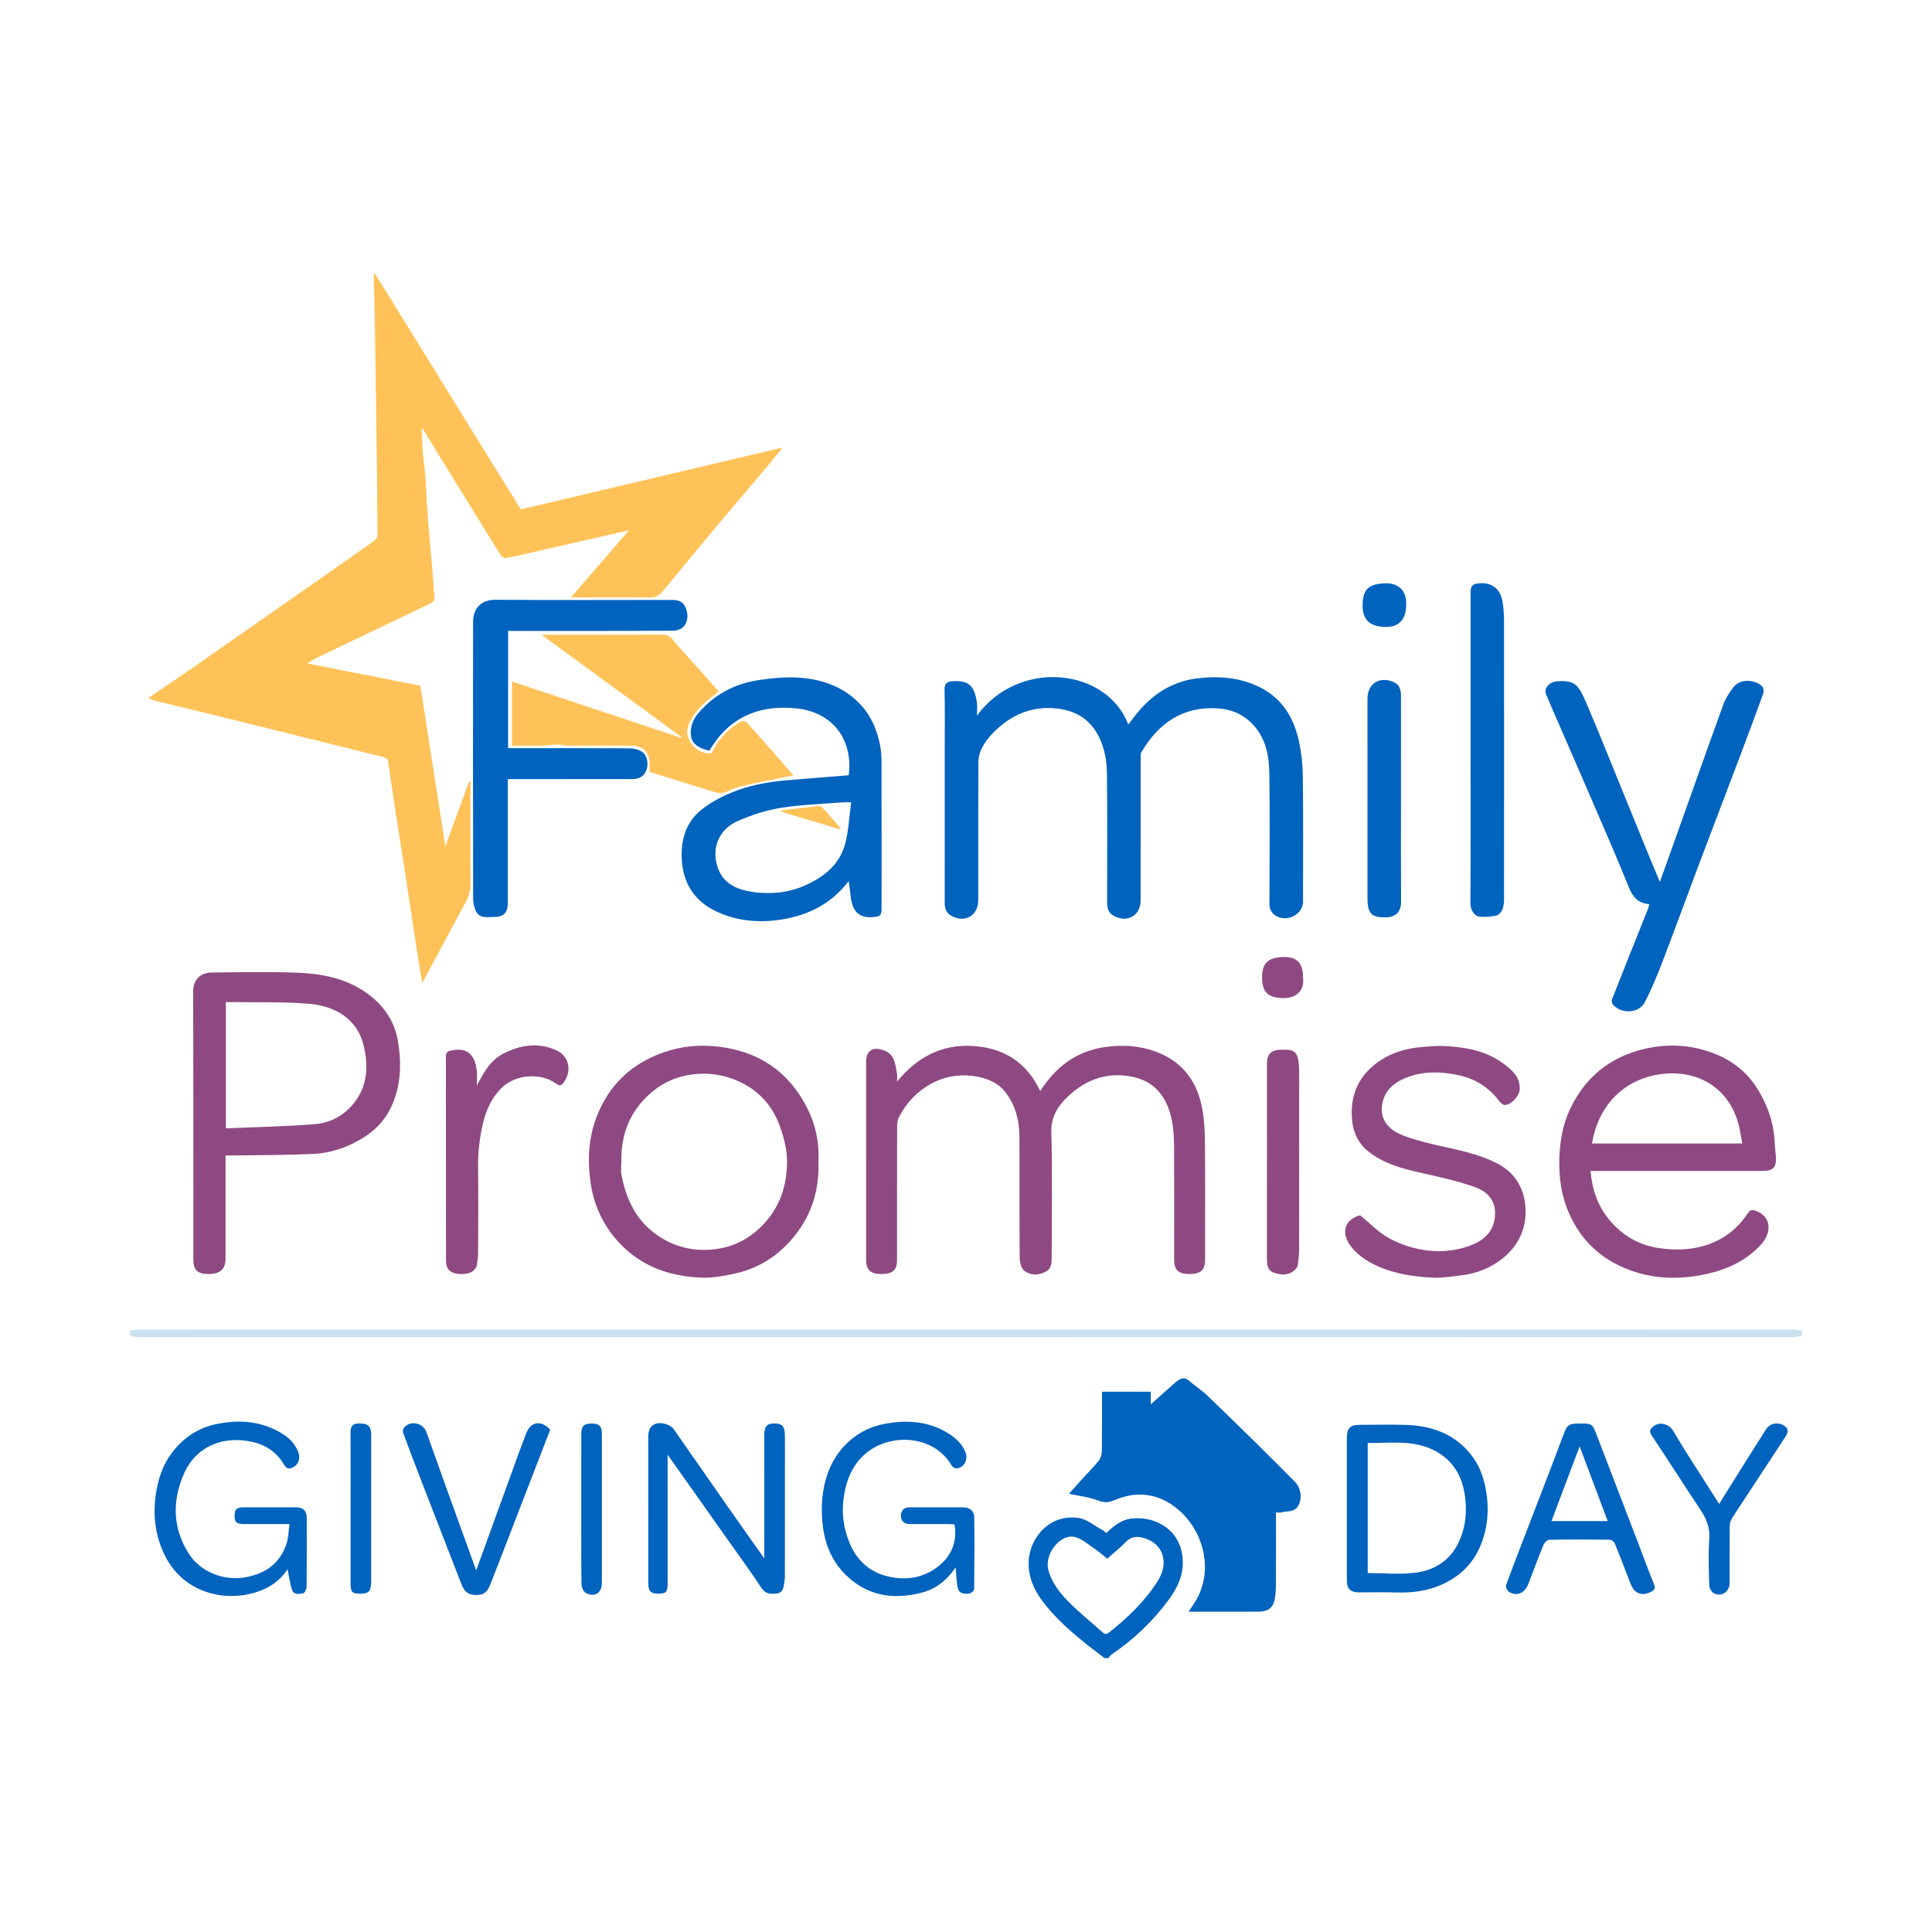
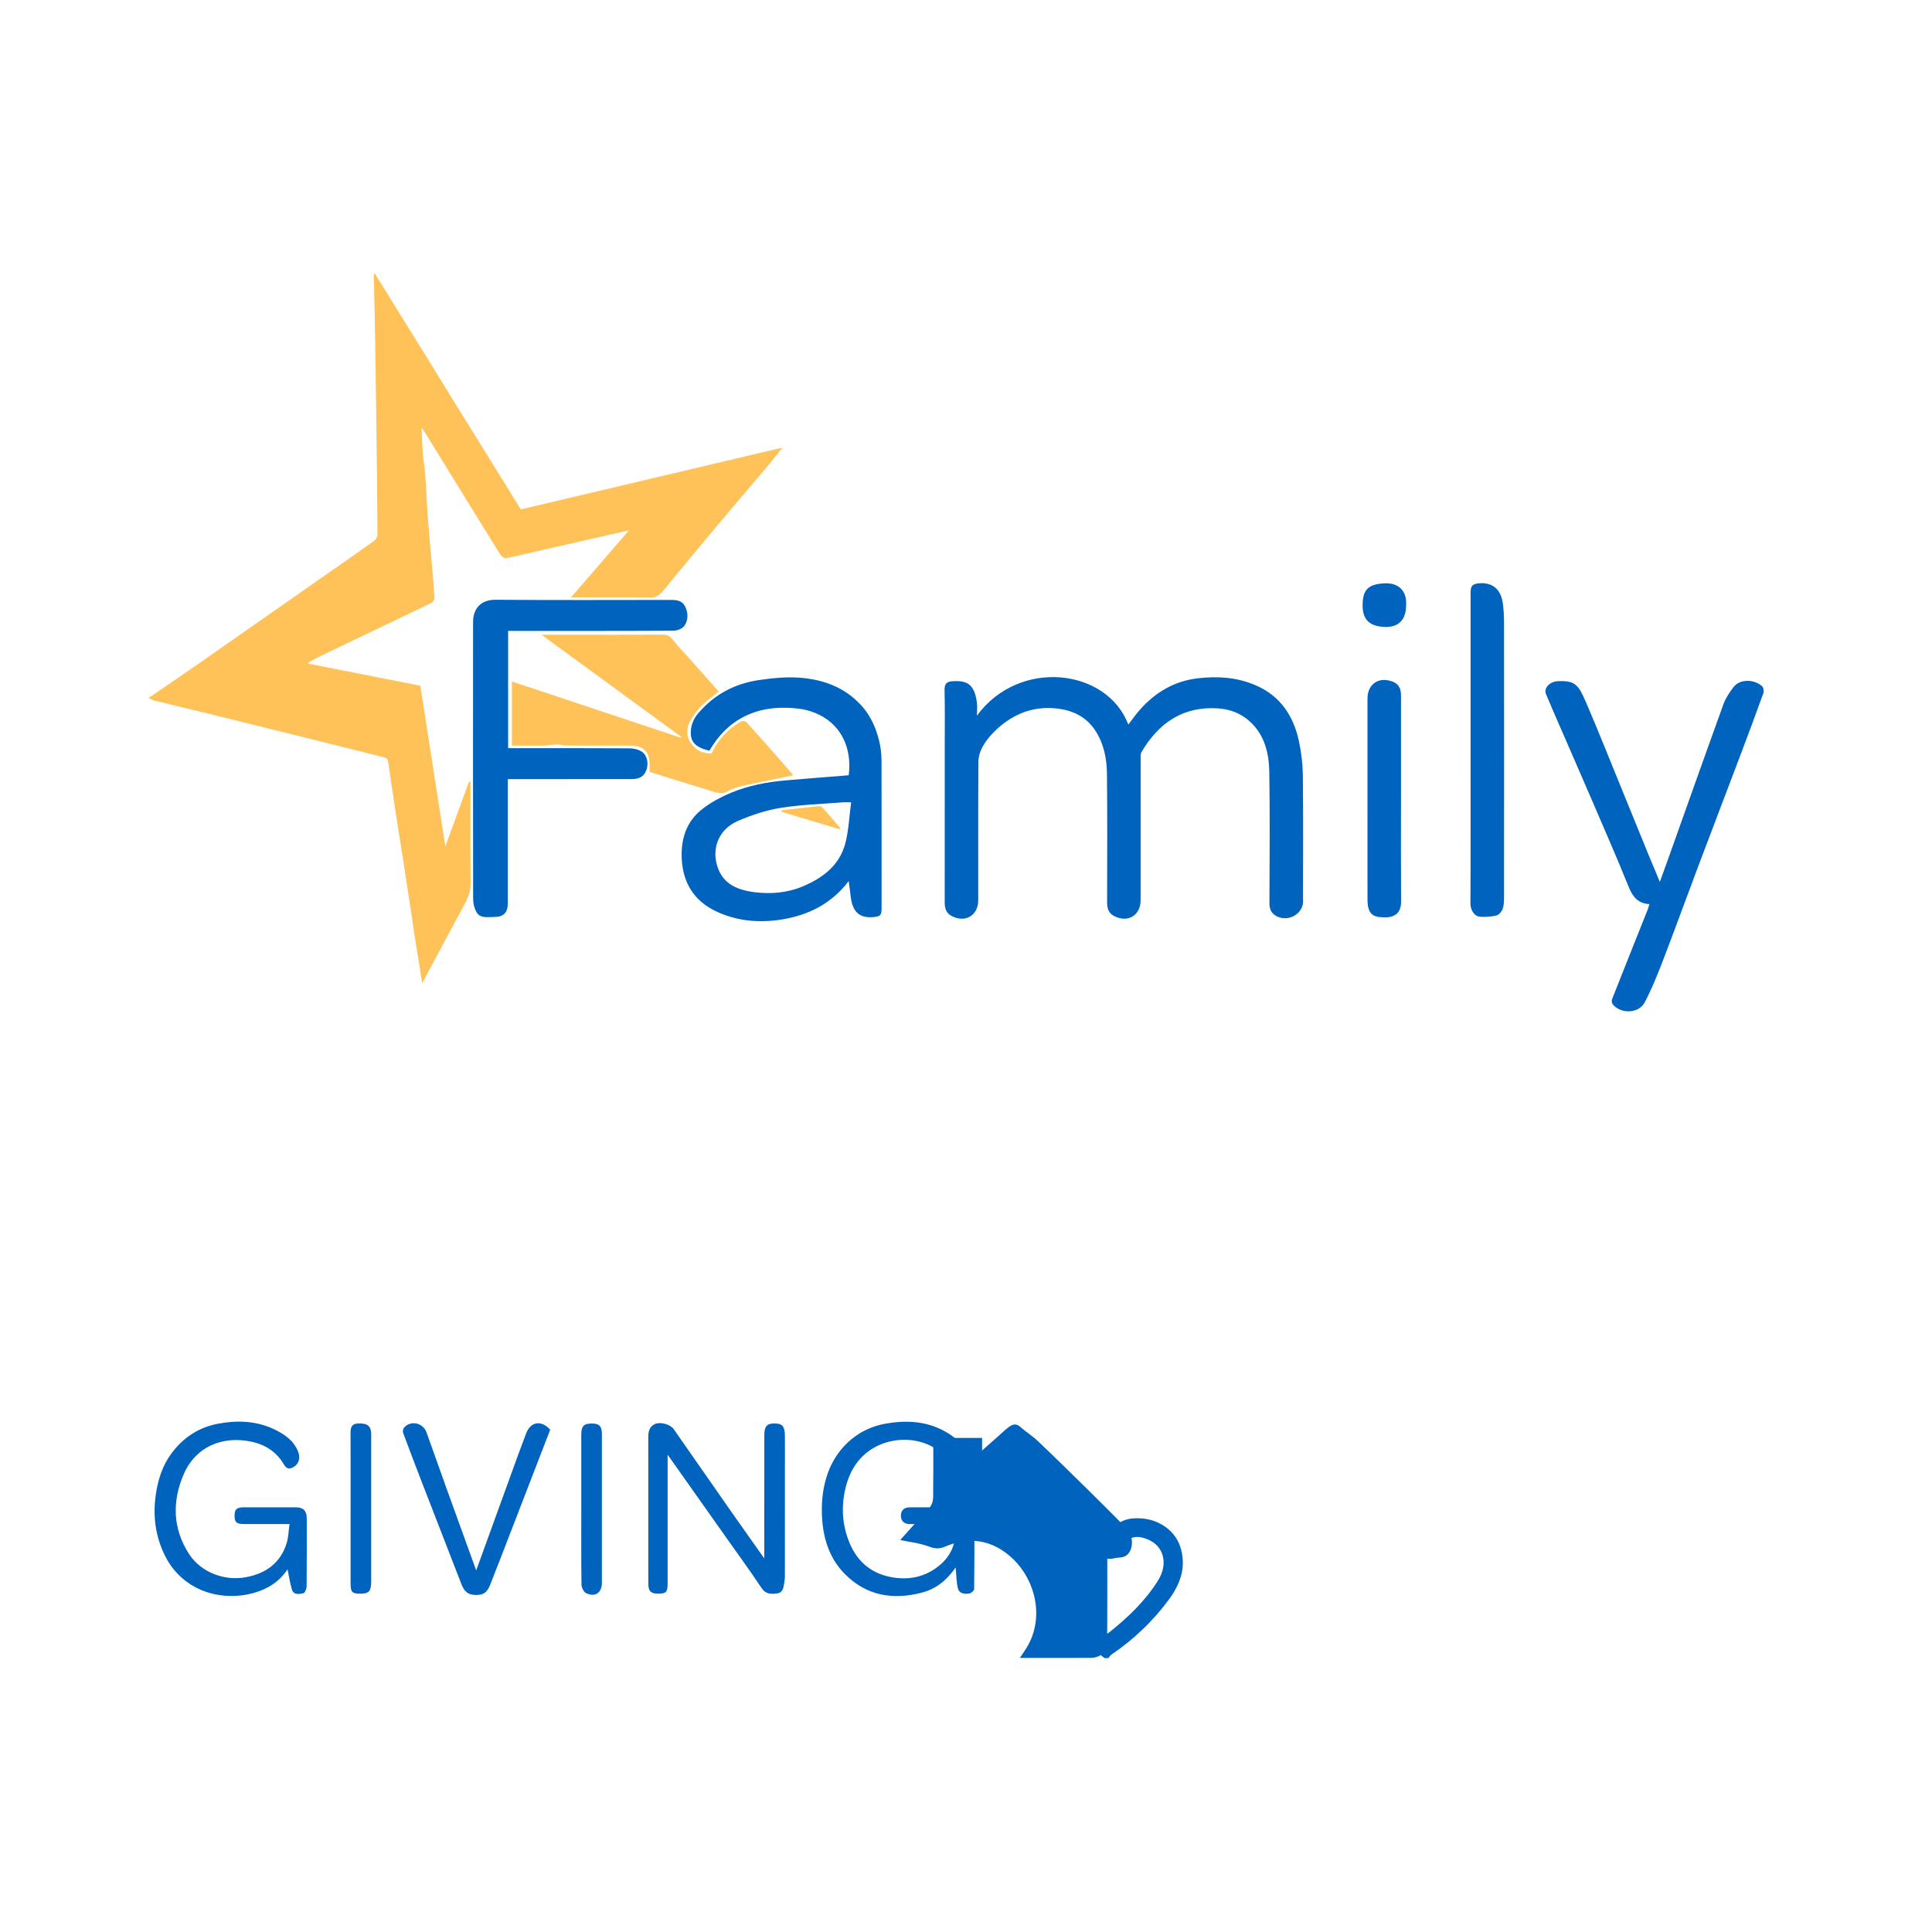
<svg xmlns="http://www.w3.org/2000/svg" id="Layer_1" data-name="Layer 1" viewBox="0 0 1024 1024">
  <defs>
    <style>
      .cls-1 {
        fill: #fec258;
      }

      .cls-2 {
        fill: #cae1f0;
      }

      .cls-3 {
        fill: #0063be;
      }

      .cls-4 {
        fill: #8e4982;
      }
    </style>
  </defs>
-   <path id="divider" class="cls-2" d="M955,708.054c-1.533.227-3.067.654-4.6.654-76.481.032-152.963.028-229.444.028-215.672,0-431.344.002-647.014-.028-1.648,0-3.294-.427-4.942-.656v-2.732c1.533-.227,3.067-.654,4.6-.654,76.481-.032,152.963-.028,229.444-.028,215.672,0,431.344-.002,647.014.028,1.646,0,3.294.427,4.942.656v2.732Z" />
  <path id="family" class="cls-3" d="M517.807,379.318c22.324-30.516,68.876-25.155,80.224,4.715,2.114-2.706,4.086-5.559,6.386-8.118,8.135-9.05,17.943-14.906,30.307-16.384,10.816-1.294,21.28-.546,31.267,3.89,12.819,5.692,19.651,16.246,22.485,29.488,1.283,5.991,1.995,12.211,2.064,18.335.243,21.627.094,43.26.094,64.889,0,.911.094,1.838-.039,2.729-.971,6.537-9.046,10.031-14.693,6.307-2.215-1.46-3.087-3.583-3.078-6.36.087-23.11.284-46.224-.062-69.331-.147-9.829-2.238-19.356-9.845-26.654-4.823-4.628-10.793-6.909-17.201-7.357-18.597-1.304-31.607,7.687-40.74,23.192-.514.874-.4,2.178-.4,3.282-.019,25.047-.012,50.093-.018,75.138-.002,8.27-6.998,12.308-14.33,8.282-2.846-1.563-3.438-4.193-3.436-7.154.014-22.655.172-45.312-.08-67.965-.089-8.059-1.604-16.006-6.149-22.988-4.979-7.65-12.523-11.006-21.2-11.816-13.049-1.221-23.917,3.739-32.936,12.918-2.252,2.291-4.304,4.93-5.814,7.751-1.209,2.259-2.02,5.031-2.036,7.581-.147,24.477-.083,48.953-.09,73.43-.002,8.247-7.074,12.298-14.367,8.229-2.823-1.575-3.404-4.216-3.402-7.177.016-27.211.009-54.42.009-81.629,0-10.361.151-20.724-.092-31.077-.073-3.067,1.368-4.164,3.773-4.359,8.495-.688,11.995,1.781,13.352,11.091.312,2.121.05,4.32.05,7.124ZM375.939,397.917c-7.9-2.057-10.496-4.935-9.64-11.819.337-2.713,1.767-5.642,3.544-7.767,8.46-10.109,19.497-16.001,32.451-17.89,6.881-1.003,13.956-1.744,20.858-1.297,12.67.819,24.285,4.88,33.202,14.582,5.596,6.09,8.589,13.501,10.154,21.484.601,3.064.712,6.262.719,9.4.053,25.607.032,51.214.028,76.822,0,3.804-.73,4.331-4.483,4.652-7.559.649-11.038-3.092-11.92-11.194-.273-2.511-.647-5.009-1.028-7.908-9.021,11.913-21.163,18.021-35.265,20.325-12.188,1.992-24.289.934-35.459-4.508-11.339-5.522-17.204-15.005-17.771-27.789-.448-10.125,2.314-19.106,10.125-25.563,4.721-3.902,10.412-6.927,16.104-9.292,9.074-3.773,18.751-5.644,28.563-6.503,11.203-.983,22.416-1.834,33.716-2.75,1.575-11.961-2.277-24.066-13.255-30.771-3.959-2.419-8.825-4.028-13.441-4.55-8.628-.976-17.261-.622-25.612,2.802-8.436,3.459-14.777,9.099-19.701,16.574-.656.998-1.285,2.015-1.889,2.963ZM451.125,425.245c-2.433,0-3.551-.078-4.655.012-10.969.898-22.035,1.209-32.869,2.956-7.69,1.24-15.333,3.813-22.513,6.913-9.466,4.086-13.717,13.338-11.206,22.921,2.468,9.423,9.292,13.496,20.1,14.844,8.69,1.084,17.506.331,25.823-3.216,10.533-4.492,19.146-11.13,22.2-22.588,1.825-6.843,2.075-14.109,3.12-21.842ZM269.319,334.391v62.164h3.824c20.146,0,40.294-.053,60.439.076,2.217.014,4.749.579,6.569,1.761,2.913,1.894,3.714,6.399,2.435,9.771-1.267,3.342-3.588,4.777-7.931,4.779-20.488.014-40.976.005-61.464.005h-4.037v3.943c0,20.601.004,41.204-.002,61.806-.002,5.102-2.284,7.384-7.464,7.327-3.386-.035-7.315.962-9.319-2.88-1.03-1.976-1.588-4.432-1.593-6.672-.087-48.943-.096-97.887-.035-146.83.009-7.083,4.177-11.807,11.849-11.748,31.072.239,62.146.11,93.22.085,3.073-.004,5.869.454,7.352,3.546,1.664,3.471,1.687,7.205-.475,10.226-1.069,1.492-3.794,2.518-5.777,2.529-27.773.161-55.545.11-83.318.11-1.345.002-2.69.002-4.274.002ZM874.197,479.195c-5.918-.344-8.764-3.719-10.859-8.895-6.34-15.677-13.127-31.171-19.809-46.708-5.807-13.499-11.713-26.952-17.564-40.432-2.215-5.103-4.453-10.196-6.574-15.338-1.267-3.074,1.965-6.572,6.253-6.778,9.432-.45,11.045,2.043,15.179,11.665,6.408,14.917,12.393,30.014,18.54,45.042,4.799,11.732,9.558,23.481,14.359,35.213,1.882,4.604,3.826,9.181,6.032,14.465,2.011-5.575,3.822-10.552,5.601-15.54,9.367-26.277,18.661-52.579,28.166-78.806,1.148-3.168,3.174-6.113,5.224-8.837,3.392-4.504,10.921-4.329,15.113-.613.783.695,1.143,2.688.762,3.746-3.898,10.88-7.949,21.705-12.037,32.516-7.508,19.857-15.106,39.679-22.595,59.543-6.312,16.744-12.409,33.569-18.831,50.27-2.826,7.35-5.805,14.701-9.478,21.647-3.152,5.963-12.856,6.168-16.96.833-.468-.608-.576-1.889-.282-2.633,6.283-15.929,12.652-31.823,18.989-47.729.289-.721.445-1.496.771-2.63ZM779.439,396.583v-82.267c0-3.789.875-4.868,4.745-5.169,6.262-.487,11.07,2.63,12.264,10.095.583,3.65.719,7.403.723,11.11.044,48.586.039,97.173-.004,145.759-.002,1.99-.124,4.123-.851,5.924-.542,1.348-2.002,2.956-3.312,3.237-2.918.626-6.058.925-8.998.535-2.484-.33-4.669-3.36-4.65-6.96.149-27.42.082-54.843.082-82.265ZM742.551,423.542c0,18.094-.081,36.188.05,54.28.039,5.399-2.697,8.396-8.371,8.385-6.271-.011-9.425-1.125-9.431-9.75-.023-35.39-.011-70.781-.009-106.171,0-7.944,6.349-11.998,13.767-8.816,3.328,1.428,4.003,4.224,4.001,7.449-.014,18.207-.007,36.415-.007,54.622ZM745.284,320.562c.002,7.93-3.934,12.099-11.709,11.715-7.694-.381-11.557-3.863-11.362-11.887.184-7.588,2.644-10.845,11.817-11.217,7.74-.314,11.649,4.543,11.254,11.389Z" />
-   <path id="promise" class="cls-4" d="M551.344,578.294c8.297-12.955,19.164-21.138,34.302-23.332,10.148-1.471,20.006-.617,29.323,3.392,12.851,5.525,19.868,15.999,22.279,29.474,1.044,5.833,1.361,11.858,1.407,17.8.163,20.72.066,41.442.062,62.162-.002,5.408-2.344,7.488-8.387,7.474-5.704-.014-8.004-2.164-8.004-7.515-.004-19.924.073-39.849-.041-59.771-.041-7.278-.514-14.525-3.303-21.441-3.45-8.555-9.606-13.852-18.563-15.76-13.387-2.851-24.918,1.334-34.501,10.483-5.149,4.916-8.922,10.575-8.695,18.824.606,22.07.222,44.169.188,66.255-.005,2.894,0,5.947-3.043,7.612-3.854,2.109-8.082,2.142-11.428-.36-1.652-1.235-2.461-4.508-2.483-6.868-.183-21.516-.018-43.035-.151-64.552-.053-8.669-2.226-16.875-7.783-23.729-3.494-4.31-8.516-6.514-13.839-7.644-18.432-3.914-34.533,6.411-42.126,21.112-.734,1.419-1.056,3.204-1.06,4.822-.066,23.681-.043,47.362-.048,71.043,0,5.419-2.341,7.504-8.369,7.492-5.708-.012-8.022-2.165-8.022-7.497-.004-34.951-.002-69.904-.002-104.856,0-6.248,3.548-8.451,9.656-6.094,5.669,2.185,5.771,7.395,6.707,12.138.211,1.069.03,2.213.03,4.294,10.783-13.099,23.817-19.853,40.182-18.859,16.375.992,28.535,8.639,35.709,23.904ZM119.552,612.417v20.504c0,11.382.004,22.763-.002,34.145-.004,5.628-2.872,8.213-9.078,8.197-5.864-.014-7.997-2.109-7.999-7.861,0-47.348.062-94.696-.078-142.044-.018-6.096,3.794-9.824,9.716-9.89,15.136-.167,30.291-.493,45.408.08,12.659.478,25.1,2.814,35.933,10.155,9.322,6.319,15.59,15.025,17.461,26.096,1.706,10.095,1.742,20.284-1.701,30.317-2.97,8.653-8.118,15.299-15.67,20.256-8.49,5.571-17.883,8.796-27.928,9.257-13.935.64-27.902.56-41.856.783-1.239.021-2.479.004-4.205.004ZM119.718,598.038c15.895-.682,31.595-.966,47.218-2.213,6.599-.526,13.019-3.268,17.945-8.149,9.695-9.608,10.903-21.379,7.761-33.886-3.711-14.77-16.357-20.748-29.008-21.783-13.414-1.099-26.954-.652-40.439-.877-1.106-.018-2.211-.004-3.478-.004,0,22.127,0,43.921,0,66.912ZM843.008,620.615c.893,10.125,3.964,19.019,10.457,26.529,6.521,7.543,14.718,12.471,24.521,14.16,17.263,2.973,36.555-.431,48.294-18.11,1.04-1.566,1.797-2.288,4.033-1.551,8.149,2.681,9.448,11.233,2.761,18.338-7.8,8.289-17.614,12.826-28.488,15.248-15.948,3.551-31.659,2.654-46.481-4.462-9.944-4.774-17.917-12.066-23.518-21.84-5.532-9.656-8.002-19.894-8.128-31.026-.122-10.848,1.379-21.245,6.145-30.967,7.703-15.705,20.068-26.009,37.033-30.507,13.978-3.705,27.822-2.851,41.071,2.853,8.793,3.785,15.95,9.953,21.028,18.214,5.468,8.899,8.61,18.549,8.945,29.061.081,2.577.576,5.142.627,7.717.085,4.32-1.712,6.168-6.018,6.322-2.727.097-5.461.019-8.192.019h-84.09ZM843.773,606.081h79.696c-.424-2.323-.812-4.501-1.217-6.677-4.361-23.408-23.626-33.296-43.673-29.828-19.021,3.292-31.627,17.254-34.806,36.505ZM433.775,615.504c.572,14.679-3.323,27.686-12.255,39.069-8.465,10.788-19.366,17.853-32.817,20.631-5.238,1.083-10.644,2.116-15.944,1.983-17.022-.424-32.401-5.573-44.362-18.266-8.787-9.326-13.931-20.525-15.565-33.349-1.473-11.557-.796-22.825,3.438-33.767,5.975-15.445,16.6-26.355,31.912-32.683,9.278-3.833,18.999-5.412,28.944-4.71,21.282,1.499,38.107,10.737,48.944,29.573,5.639,9.806,8.316,20.428,7.706,31.519ZM329.328,615.556c0,2.387-.379,4.848.064,7.15,2.335,12.142,7.099,22.94,17.298,30.739,9.709,7.423,20.743,10.104,32.601,8.624,10.419-1.299,19.171-6.245,26.282-14.192,8.38-9.365,11.635-20.64,11.575-32.681-.032-6.287-1.8-12.819-4.01-18.785-4.061-10.972-11.614-19.056-22.623-23.725-7.024-2.979-14.139-4.088-21.794-3.413-8.688.766-16.329,3.879-22.871,9.271-11.541,9.514-16.784,22.107-16.522,37.012ZM720.896,644.097c5.194,4.279,9.448,8.773,14.584,11.736,5.093,2.938,10.924,5.068,16.699,6.239,8.975,1.822,18.08,1.398,26.874-1.822,6.714-2.458,11.817-6.565,13.084-13.889,1.409-8.135-2.103-14.328-10.816-17.346-9.516-3.296-19.464-5.417-29.314-7.651-9.76-2.213-19.279-4.931-27.145-11.385-4.939-4.051-7.614-9.672-8.213-16.008-.999-10.588,1.637-20.151,9.542-27.618,7.31-6.905,16.32-10.325,26.245-11.282,4.488-.432,9.035-.89,13.517-.638,11.133.622,22.014,2.548,31.193,9.525,4.49,3.413,8.812,7.118,8.291,13.744-.266,3.365-4.767,8.256-8.098,7.942-1.118-.105-2.291-1.499-3.112-2.559-5.578-7.214-13.037-11.582-21.764-13.343-10.139-2.047-20.325-2.102-29.931,2.732-5.936,2.988-9.626,7.804-10.122,14.417-.429,5.715,2.394,11.332,10.708,14.69,5.835,2.357,12.048,3.904,18.207,5.311,11.394,2.601,22.942,4.666,33.34,10.37,10.108,5.546,14.991,16.162,13.74,28.543-1.77,17.509-18.331,28.426-33.695,30.135-4.907.546-9.854,1.464-14.743,1.262-10.4-.429-20.693-1.939-30.289-6.337-5.364-2.458-10.288-5.748-13.85-10.492-4.446-5.917-4.425-13.527,5.066-16.274ZM252.758,575.413c3.482-6.836,7.083-13.419,14.141-17.027,9.046-4.623,18.51-6.037,28.038-1.678,6.789,3.106,8.291,11.002,3.828,17.024-1.271,1.714-2.11,2.02-3.953.652-8.001-5.94-21.682-5.234-29.318,2.575-4.721,4.827-7.657,10.953-9.291,17.553-1.976,7.979-2.91,16.069-2.812,24.33.179,15.129.08,30.264.019,45.395-.009,2.224-.36,4.46-.721,6.661-.115.703-.727,1.356-1.194,1.965-1.774,2.311-6.572,3.016-10.54,1.963-3.517-.934-4.556-3.443-4.559-6.526-.048-36.066-.021-72.133-.06-108.198-.002-1.887.51-2.782,2.5-3.239,8.722-2.002,12.875,1.967,13.878,10.715.294,2.58.044,5.222.044,7.836ZM671.508,615.143c0-17.183-.005-34.366.004-51.549.002-4.85,2.369-7.164,7.272-7.196,3.599-.023,7.582-.675,8.965,3.96.629,2.112.737,4.425.803,6.652.12,4.093.034,8.192.034,12.289,0,27.423.021,54.849-.03,82.274-.005,3.023-.303,6.064-.737,9.057-.14.973-.987,2.008-1.788,2.692-3.4,2.903-7.384,2.493-11.107,1.122-3.014-1.111-3.425-4.123-3.424-7.07.016-17.408.009-34.818.009-52.23ZM690.635,518.149c.957,7.795-4.63,11.034-10.712,10.873-8.582-.227-10.944-3.89-10.988-10.788-.044-6.801,2.245-10.857,11.495-10.993,7.104-.106,10.205,3.301,10.205,10.908Z" />
-   <path id="house" class="cls-3" d="M585.435,878.832c-9.95-7.513-19.823-15.122-28.185-24.454-6.842-7.636-12.5-16.001-12.042-26.782.548-12.897,11.52-25.483,26.745-22.993,4.214.689,8.009,3.985,11.97,6.136.868.471,1.62,1.164,2.468,1.786,4.155-3.937,8.275-7.428,14.435-7.763,4.701-.255,9.087.409,13.194,2.374,8.623,4.129,12.702,11.594,12.898,20.732.156,7.26-2.947,13.887-7.242,19.74-8.506,11.591-18.794,21.358-30.691,29.436-.618.42-1.006,1.18-1.501,1.783-.682.004-1.366.004-2.048.004ZM586.879,826.128c-1.937-1.543-3.854-3.271-5.968-4.714-3.463-2.362-6.783-5.374-10.644-6.617-7.999-2.575-17.153,8.92-14.511,17.794,1.937,6.505,5.883,11.582,10.366,16.15,5.74,5.849,12.195,10.995,18.317,16.472,1.31,1.171,2.169,1.005,3.606-.142,9.82-7.834,18.824-16.419,25.584-27.108,5.849-9.248,3.119-18.677-5.39-22.084-4.148-1.662-8.079-2.194-11.686,1.533-2.897,2.991-6.186,5.603-9.673,8.715ZM676.289,801.639c0,11.864.048,23.334-.027,34.804-.025,3.815.071,7.721-.686,11.421-.904,4.411-3.734,6.326-8.247,6.351-12.285.069-24.569.023-37.375.023,1.389-2.086,2.66-3.824,3.758-5.665,9.392-15.744,4.442-35.431-7.29-46.687-6.753-6.478-14.555-10.108-23.825-9.673-4.125.193-8.39,1.375-12.2,3.012-3.195,1.373-5.5,1.154-8.713-.041-4.905-1.823-10.276-2.39-15.133-3.425,2.335-2.608,5.236-5.878,8.172-9.117,2.578-2.842,5.364-5.516,7.712-8.534.999-1.285,1.542-3.248,1.563-4.914.136-10.446.069-20.894.069-31.554h25.873v6.67c3.42-3.035,6.393-5.688,9.384-8.323,1.687-1.485,3.292-3.096,5.133-4.361,1.708-1.175,3.532-1.719,5.516.016,3.11,2.716,6.656,4.954,9.64,7.791,9.129,8.676,18.112,17.509,27.089,26.343,6.602,6.494,13.127,13.069,19.65,19.643,3.431,3.457,3.992,9.576,1.364,13.233-2.178,3.034-5.686,2.105-8.592,2.954-.728.216-1.575.034-2.837.034Z" />
-   <path id="day" class="cls-3" d="M713.861,799.815c0-12.395-.005-24.79.002-37.185.004-5.878,1.551-7.441,7.329-7.441,8.073-.002,16.155-.222,24.22.048,14.885.494,27.698,5.755,36.177,18.448,2.995,4.483,4.875,10.095,5.864,15.45,1.937,10.483,1.272,20.902-3.135,30.953-4.092,9.335-11.004,15.647-20.024,19.724-7.66,3.463-15.847,4.501-24.259,4.226-6.588-.216-13.191-.032-19.786-.048-4.503-.011-6.381-1.855-6.386-6.307-.011-12.624-.002-25.246-.002-37.869ZM724.916,833.744c8.77,0,17.348.904,25.651-.222,11.105-1.506,19.437-7.628,23.669-18.657,3.268-8.52,3.392-17.227,1.504-25.814-2.21-10.061-8.479-17.495-18.064-21.441-10.519-4.331-21.673-2.662-32.759-2.789-.002,23.277-.002,46.207-.002,68.924ZM837.646,754.505c5.988,0,6.353.144,8.449,5.575,7.639,19.797,15.216,39.618,22.807,59.435,2.545,6.64,4.94,13.341,7.655,19.91.905,2.192.579,3.246-1.474,4.276-4.839,2.428-8.793.982-10.784-4.141-2.778-7.146-5.481-14.323-8.383-21.418-.379-.927-1.745-2.052-2.667-2.064-10.692-.144-21.39-.17-32.082.028-1.063.019-2.585,1.513-3.062,2.667-2.793,6.776-5.36,13.646-7.962,20.5-1.916,5.047-5.821,6.948-10.253,4.552-.982-.53-2.004-2.771-1.652-3.718,5.862-15.716,11.952-31.348,17.97-47.008,4.106-10.683,8.245-21.351,12.234-32.077,2.24-6.016,2.752-6.517,9.204-6.517ZM837.243,766.601c-5.141,13.628-10.014,26.546-14.943,39.611h29.814c-4.949-13.184-9.776-26.043-14.871-39.611ZM911.18,797.095c3.349-5.35,6.525-10.437,9.714-15.516,5.036-8.018,10.035-16.06,15.149-24.027,2.027-3.159,6.011-3.971,9.218-2.142,2.509,1.432,2.876,3.301,1.116,5.988-7.386,11.279-14.787,22.547-22.18,33.82-2.199,3.353-4.504,6.647-6.523,10.106-.686,1.177-.881,2.777-.89,4.187-.073,9.789-.03,19.575-.043,29.364-.005,4.868-4.242,7.786-8.479,5.518-1.239-.663-2.298-2.842-2.339-4.359-.227-8.188-.521-16.414.028-24.572.408-6.058-1.701-10.79-4.889-15.574-8.649-12.978-17.015-26.144-25.675-39.115-1.65-2.472-.539-3.601,1.148-4.916,3.115-2.428,8.091-1.21,10.24,2.465,6.183,10.566,12.96,20.786,19.51,31.138,1.529,2.417,3.083,4.815,4.893,7.636Z" />
+   <path id="house" class="cls-3" d="M585.435,878.832c-9.95-7.513-19.823-15.122-28.185-24.454-6.842-7.636-12.5-16.001-12.042-26.782.548-12.897,11.52-25.483,26.745-22.993,4.214.689,8.009,3.985,11.97,6.136.868.471,1.62,1.164,2.468,1.786,4.155-3.937,8.275-7.428,14.435-7.763,4.701-.255,9.087.409,13.194,2.374,8.623,4.129,12.702,11.594,12.898,20.732.156,7.26-2.947,13.887-7.242,19.74-8.506,11.591-18.794,21.358-30.691,29.436-.618.42-1.006,1.18-1.501,1.783-.682.004-1.366.004-2.048.004ZM586.879,826.128c-1.937-1.543-3.854-3.271-5.968-4.714-3.463-2.362-6.783-5.374-10.644-6.617-7.999-2.575-17.153,8.92-14.511,17.794,1.937,6.505,5.883,11.582,10.366,16.15,5.74,5.849,12.195,10.995,18.317,16.472,1.31,1.171,2.169,1.005,3.606-.142,9.82-7.834,18.824-16.419,25.584-27.108,5.849-9.248,3.119-18.677-5.39-22.084-4.148-1.662-8.079-2.194-11.686,1.533-2.897,2.991-6.186,5.603-9.673,8.715Zc0,11.864.048,23.334-.027,34.804-.025,3.815.071,7.721-.686,11.421-.904,4.411-3.734,6.326-8.247,6.351-12.285.069-24.569.023-37.375.023,1.389-2.086,2.66-3.824,3.758-5.665,9.392-15.744,4.442-35.431-7.29-46.687-6.753-6.478-14.555-10.108-23.825-9.673-4.125.193-8.39,1.375-12.2,3.012-3.195,1.373-5.5,1.154-8.713-.041-4.905-1.823-10.276-2.39-15.133-3.425,2.335-2.608,5.236-5.878,8.172-9.117,2.578-2.842,5.364-5.516,7.712-8.534.999-1.285,1.542-3.248,1.563-4.914.136-10.446.069-20.894.069-31.554h25.873v6.67c3.42-3.035,6.393-5.688,9.384-8.323,1.687-1.485,3.292-3.096,5.133-4.361,1.708-1.175,3.532-1.719,5.516.016,3.11,2.716,6.656,4.954,9.64,7.791,9.129,8.676,18.112,17.509,27.089,26.343,6.602,6.494,13.127,13.069,19.65,19.643,3.431,3.457,3.992,9.576,1.364,13.233-2.178,3.034-5.686,2.105-8.592,2.954-.728.216-1.575.034-2.837.034Z" />
  <path id="giving" class="cls-3" d="M405.093,825.997v-13.512c0-17.304-.016-34.607.011-51.912.007-4.892,1.545-6.324,6.268-6.067,3.37.183,4.563,1.714,4.634,6.335.078,5.235.018,10.473.018,15.709,0,19.694.007,39.39-.018,59.084-.002,1.221-.229,2.445-.392,3.663-.324,2.415-.897,4.93-3.741,5.265-3.062.362-5.975.526-8.24-2.885-6.291-9.473-13.022-18.654-19.586-27.944-9.84-13.93-19.685-27.854-30.19-42.718v4.393c0,21.289.002,42.576-.002,63.865,0,4.513-.781,5.369-4.859,5.399-4.054.03-5.376-1.269-5.378-5.47-.014-25.843,0-51.684-.016-77.527-.002-2.986.627-5.695,3.633-6.957,2.993-1.256,8.114.28,9.863,2.784,9.638,13.8,19.23,27.634,28.88,41.428,6.131,8.77,12.337,17.479,19.115,27.069ZM506.516,830.765c-4.499,6.526-10.088,11.272-17.683,13.299-15.501,4.138-29.647,1.758-41.132-9.898-7.781-7.896-11.194-17.966-11.945-29.071-.496-7.327.043-14.408,2.077-21.462,4.329-15,15.877-26.293,31.474-29.057,10.921-1.935,21.755-1.439,31.708,4.184,4.613,2.607,8.748,5.872,10.774,11.151,1.455,3.789-1.014,8.311-4.935,8.376-.877.014-2.126-.895-2.608-1.724-8.644-14.901-29.479-17.144-42.93-8.055-8.151,5.509-12.204,13.93-13.882,23.553-1.543,8.855-.595,17.477,2.821,25.68,4.024,9.666,11.112,15.98,21.656,18.082,9.819,1.955,18.858.004,26.357-6.415,6.269-5.366,9.144-12.627,7.646-21.429-.843-.057-1.822-.177-2.8-.179-6.941-.016-13.884.002-20.825-.014-3.064-.007-4.735-1.552-4.784-4.347-.05-2.826,1.628-4.515,4.607-4.52,9.445-.019,18.89-.023,28.334,0,3.61.009,5.883,1.823,5.927,5.444.152,12.629.108,25.262-.05,37.892-.011.815-1.506,2.144-2.472,2.312-2.525.443-5.442.151-6.151-2.747-.84-3.457-.806-7.125-1.185-11.054ZM153.462,807.789c-8.695,0-16.426.011-24.158-.004-3.966-.007-5.027-1.01-4.97-4.597.051-3.312,1.134-4.271,4.949-4.276,9.216-.014,18.434-.012,27.65,0,3.84.005,5.647,1.875,5.651,5.825.007,12.062.055,24.124-.076,36.184-.014,1.253-.943,3.409-1.747,3.562-2.167.413-5.116.998-6.037-2.009-1.063-3.466-1.556-7.106-2.311-10.737-4.102,6.264-10.102,10.306-17.55,12.441-18.227,5.226-38.332-1.437-47.357-19.501-5.05-10.106-6.572-20.954-4.955-32.32,1.141-8.015,3.457-15.377,8.261-21.921,6.174-8.412,14.447-13.857,24.562-15.804,9.911-1.907,19.928-1.667,29.371,2.665,5.561,2.55,10.602,5.812,13.15,11.807,1.508,3.548.558,6.762-2.266,8.426-2.33,1.372-3.79.987-5.149-1.338-3.884-6.647-9.868-10.535-17.259-12.081-15.445-3.232-29.539,2.67-35.856,17.295-6.128,14.185-5.892,28.565,2.685,42.041,6.292,9.89,18.916,14.713,30.464,12.477,10.593-2.052,18.051-7.501,21.377-17.864.998-3.112,1.03-6.533,1.572-10.27ZM252.39,832.362c7.568-20.867,14.904-41.118,22.26-61.363,1.327-3.654,2.768-7.265,4.083-10.923,2.382-6.62,8.015-7.648,12.888-2.323-6.122,15.843-12.234,31.692-18.358,47.536-4.485,11.601-8.936,23.219-13.504,34.786-1.66,4.203-3.762,5.447-7.951,5.284-3.787-.147-5.725-1.776-7.247-5.716-6.925-17.926-13.916-35.825-20.853-53.745-3.408-8.805-6.79-17.621-10.056-26.479-.292-.79.034-2.208.608-2.856,3.443-3.87,9.975-2.428,11.784,2.58,3.473,9.608,6.835,19.255,10.297,28.866,5.263,14.617,10.572,29.218,16.051,44.353ZM185.814,799.606c0-13.304.032-26.608-.025-39.913-.012-2.922.45-5.118,4.063-5.215,4.721-.126,6.494,1.04,6.879,4.894.057.563.012,1.136.012,1.705,0,25.699.005,51.399-.004,77.098-.002,5.109-1.168,6.462-5.491,6.5-4.65.041-5.433-.742-5.435-5.499-.004-13.189,0-26.38,0-39.571ZM308.091,799.574c0-13.083-.005-26.165.004-39.25.004-4.441,1.318-5.821,5.468-5.821,4.141.002,5.454,1.386,5.456,5.832.005,26.165.007,52.332,0,78.498-.002,5.337-3.51,7.862-8.337,5.584-1.294-.611-2.454-2.989-2.477-4.574-.197-13.418-.113-26.844-.113-40.269Z" />
  <path id="mark" class="cls-1" d="M198.792,145.168c7.566,12.207,15.142,24.408,22.696,36.624,7.384,11.94,14.734,23.901,22.12,35.839,10.083,16.297,20.185,32.58,30.278,48.87.698,1.129,1.4,2.256,2.164,3.487,45.905-10.846,91.729-21.673,138.702-32.773-2.764,3.461-4.854,6.207-7.076,8.839-10.141,12.011-20.373,23.949-30.471,35.995-8.715,10.395-17.295,20.904-25.942,31.357-1.786,2.16-3.744,3.39-6.913,3.326-12.517-.25-25.042-.103-37.563-.103h-4.155c10.513-12.159,20.465-23.667,30.744-35.555-14.853,3.377-29.295,6.654-43.731,9.95-7.148,1.632-14.266,3.404-21.454,4.836-.902.179-2.538-1.097-3.168-2.112-13.737-22.155-27.381-44.371-41.052-66.57-.034-.055-.2-.03-.519-.069.209,4.361.315,8.701.654,13.019.307,3.905,1.01,7.783,1.292,11.69.558,7.758.835,15.537,1.43,23.291.79,10.302,1.788,20.589,2.669,30.886.287,3.363.385,6.744.755,10.097.229,2.068-.727,3.067-2.428,3.881-18.641,8.899-37.262,17.839-55.896,26.754-2.996,1.434-6.03,2.791-8.998,4.914,19.823,3.911,39.645,7.823,59.86,11.812,4.366,28.06,8.755,56.257,13.249,85.141,4.32-11.807,8.447-23.089,12.574-34.37.245.032.487.064.73.096v3.154c0,16.848-.117,33.696.087,50.541.048,3.92-1.006,7.224-2.807,10.535-5.277,9.709-10.469,19.465-15.696,29.203-2.233,4.159-4.469,8.314-7.162,13.325-1.143-7.077-2.158-13.178-3.105-19.29-1.265-8.164-2.47-16.336-3.709-24.503-1.038-6.842-2.07-13.685-3.136-20.522-1.256-8.047-2.573-16.084-3.815-24.133-1.038-6.732-2.011-13.474-3.009-20.211-.475-3.204-.851-6.427-1.485-9.599-.119-.595-1.182-1.253-1.919-1.437-27.503-6.875-55.014-13.721-82.534-20.52-13.166-3.252-26.359-6.393-39.532-9.618-.801-.197-1.531-.684-2.841-1.286,9.073-6.207,17.727-12.041,26.289-18.005,22.051-15.361,44.059-30.785,66.089-46.177,9.05-6.322,18.138-12.59,27.12-19.006.966-.689,1.903-2.217,1.896-3.349-.112-19.877-.353-39.753-.606-59.63-.197-15.551-.422-31.102-.686-46.653-.179-10.659-.445-21.312-.672-31.967h.682ZM271.338,395.186v-33.962c30.112,10.019,59.91,19.933,89.706,29.848.06-.135.12-.269.183-.404-24.441-17.858-48.882-35.716-74.217-54.229h3.916c20.141,0,40.281.043,60.422-.053,2.444-.012,3.851.89,5.307,2.75,2.635,3.363,5.649,6.429,8.497,9.627,5.16,5.791,10.317,11.589,15.76,17.702-1.487,1.196-2.718,2.258-4.022,3.221-4.575,3.383-8.321,7.457-11.089,12.475-2.38,4.313-1.986,8.585.773,12.214,2.55,3.353,6.289,5.321,10.65,4.848,3.478-7.568,8.832-13.099,15.872-16.992.606-.335,2.133.082,2.667.666,5.387,5.903,10.673,11.899,15.953,17.897,2.961,3.363,5.862,6.778,8.768,10.146-8.881,1.827-17.649,3.544-26.367,5.474-2.802.62-5.704,1.414-8.153,2.832-2.697,1.563-5.196,1.164-7.729.397-11.258-3.408-22.478-6.943-33.936-10.503v-3.985c-.002-6.7-3.323-9.959-10.191-9.964-11.38-.009-22.758.021-34.136-.032-1.426-.007-2.848-.569-4.274-.588-1.634-.023-3.273.271-4.91.432-.562.055-1.123.174-1.685.175-5.796.011-11.591.005-17.763.005ZM445.015,439.55c-10.267-3.094-20.532-6.186-30.799-9.28.048-.275.094-.551.14-.826,6.346-.716,12.689-1.451,19.04-2.123.734-.078,1.815-.083,2.211.354,3.36,3.705,6.599,7.52,9.874,11.304-.154.191-.31.381-.466.571Z" />
</svg>